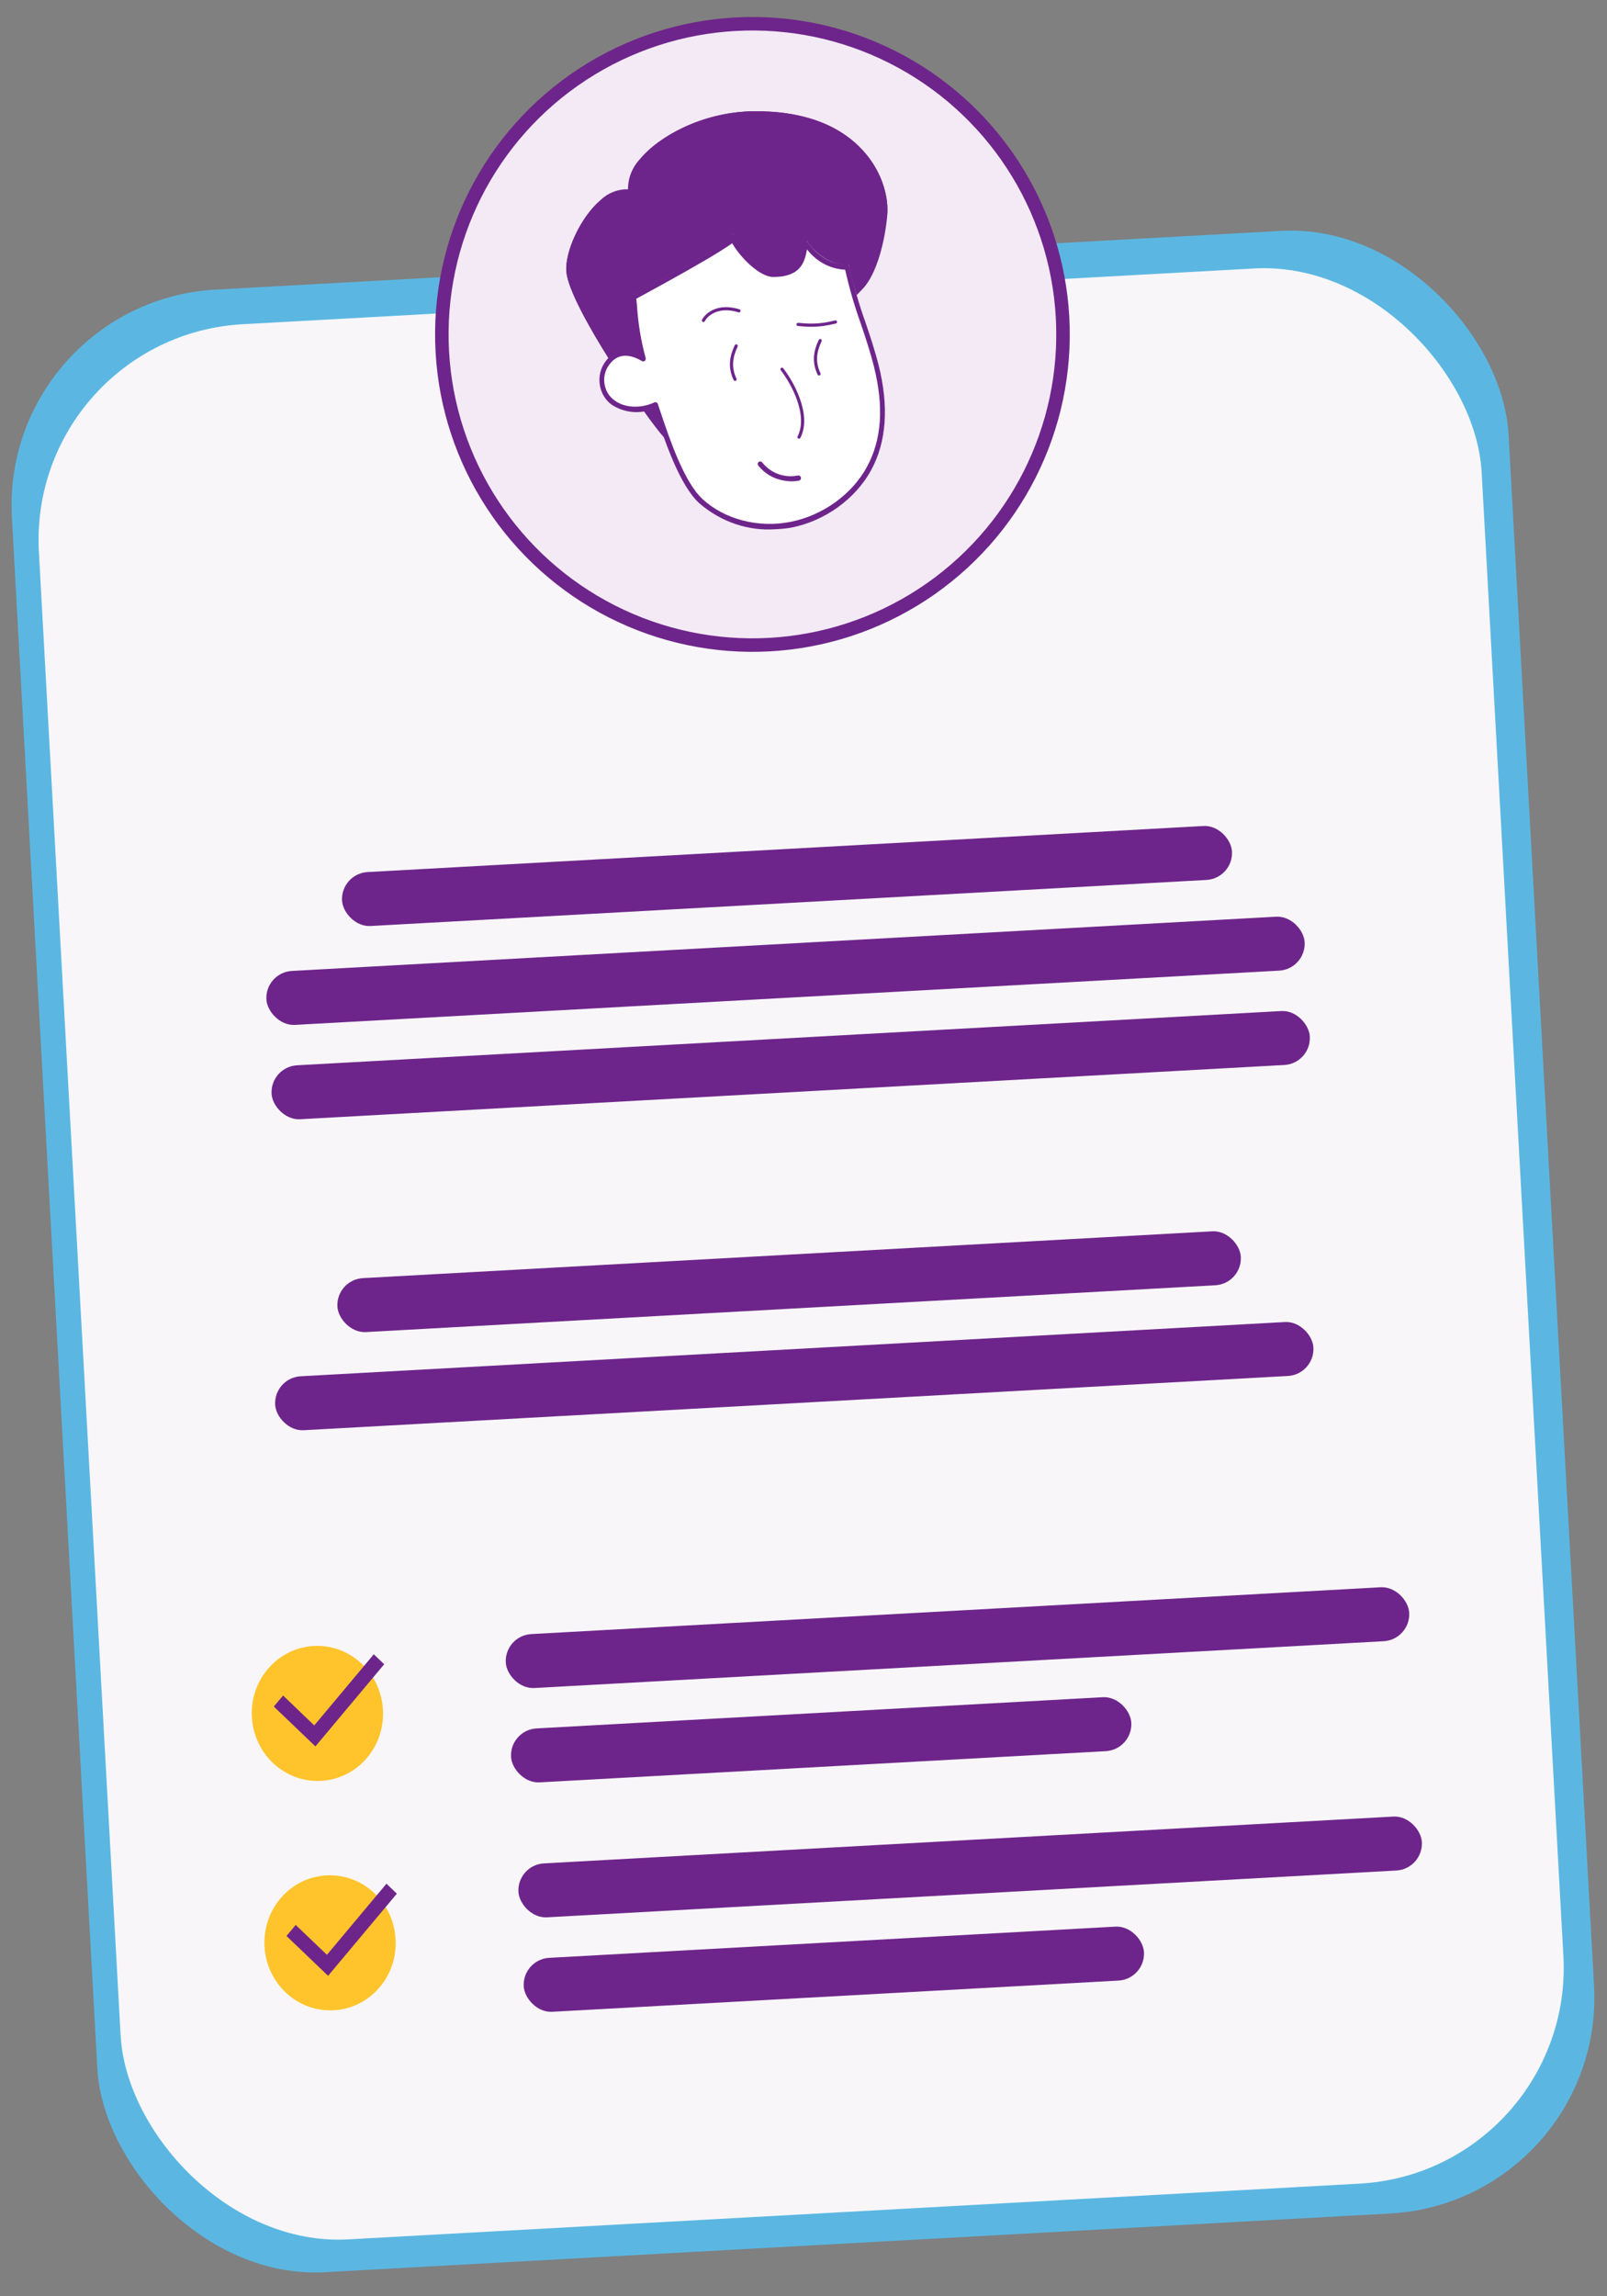
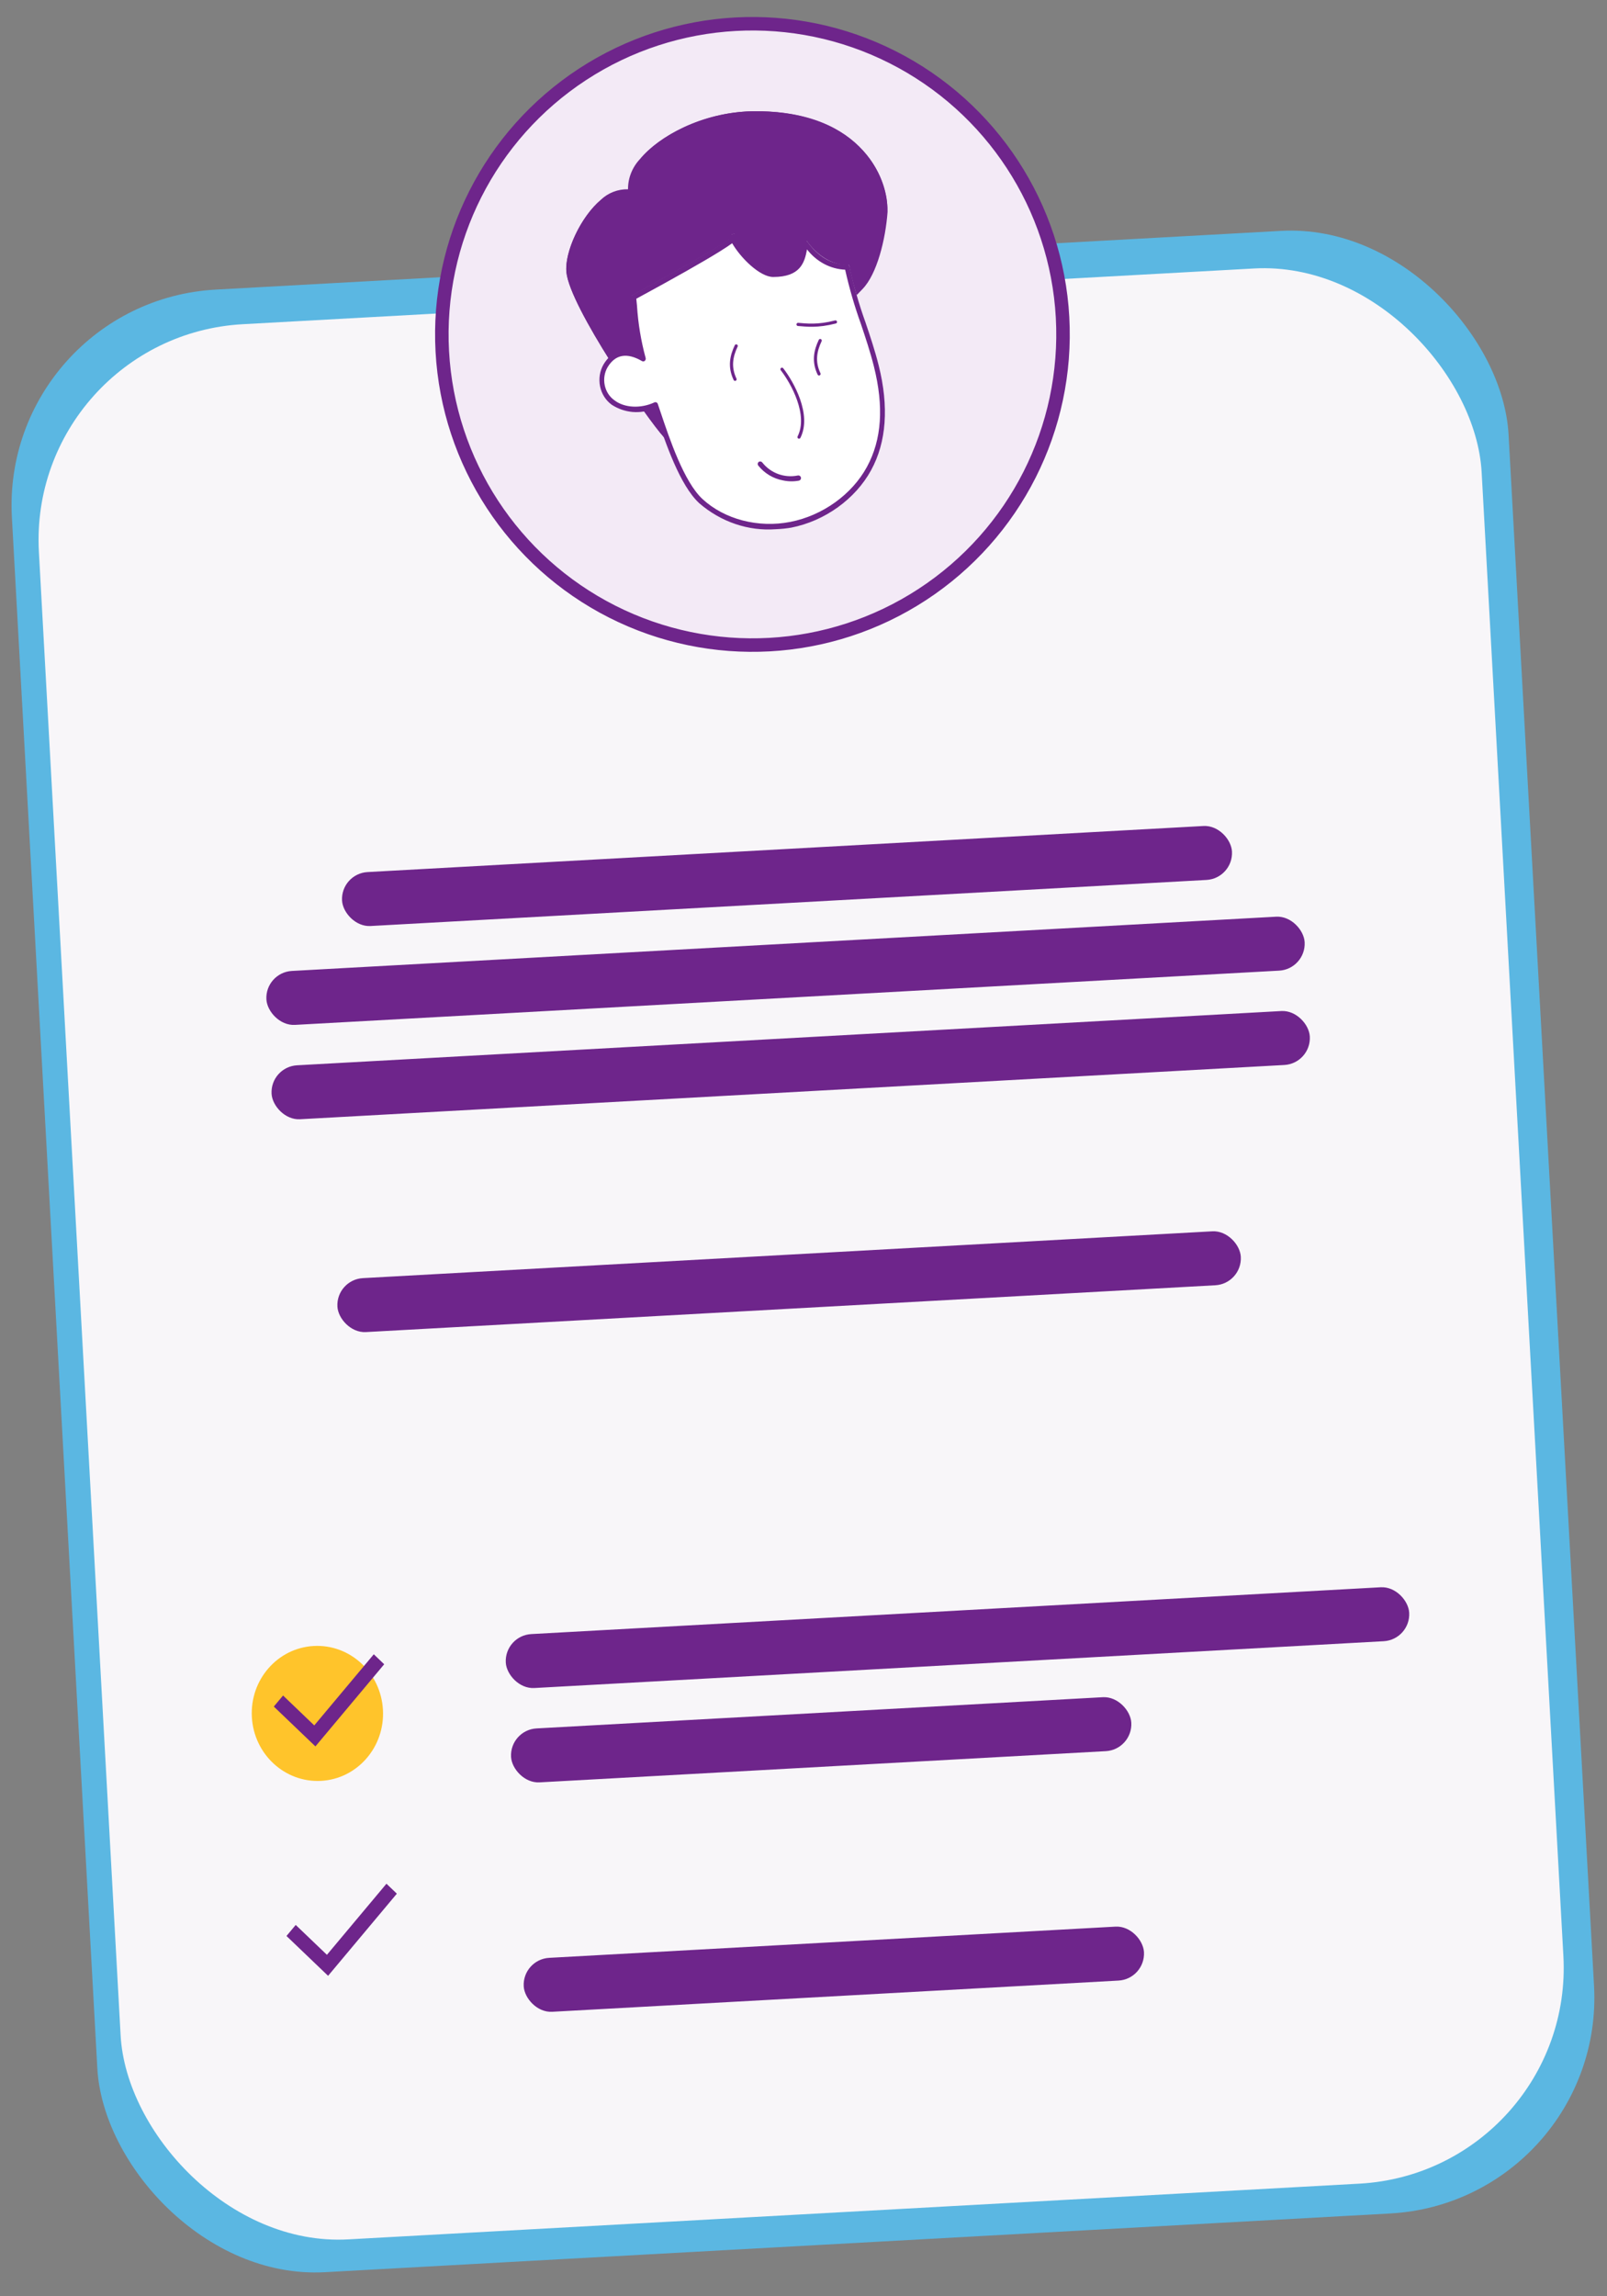
<svg xmlns="http://www.w3.org/2000/svg" width="119" height="170" viewBox="0 0 119 170" fill="none">
  <rect x="0" y="0" width="119" height="170" fill="#808080" stroke="none" />
  <rect y="22.32" width="111" height="147" rx="16" transform="rotate(-3.154 0 22.32)" fill="#5BB7E2" />
  <rect x="2" y="24.883" width="107" height="142" rx="16" transform="rotate(-3.154 2 24.883)" fill="#F8F6F9" />
  <rect x="19.617" y="71.992" width="77" height="4" rx="2" transform="rotate(-3.154 19.617 71.992)" fill="#6E258B" />
  <rect x="20" y="78.977" width="77" height="4" rx="2" transform="rotate(-3.154 20 78.977)" fill="#6E258B" />
  <rect x="24.875" y="94.734" width="67" height="4" rx="2" transform="rotate(-3.154 24.875 94.734)" fill="#6E258B" />
-   <rect x="20.266" y="102" width="77" height="4" rx="2" transform="rotate(-3.154 20.266 102)" fill="#6E258B" />
  <rect x="25.219" y="64.672" width="66" height="4" rx="2" transform="rotate(-3.154 25.219 64.672)" fill="#6E258B" />
  <rect x="37.344" y="121.086" width="67" height="4" rx="2" transform="rotate(-3.154 37.344 121.086)" fill="#6E258B" />
  <rect x="37.734" y="128.07" width="46" height="4" rx="2" transform="rotate(-3.154 37.734 128.07)" fill="#6E258B" />
  <ellipse cx="23.504" cy="126.85" rx="4.861" ry="5" transform="rotate(-3.154 23.504 126.85)" fill="#FFC42B" />
  <path d="M23.357 129.292L20.276 126.342L20.961 125.524L23.271 127.737L27.679 122.472L28.45 123.21L23.357 129.292Z" fill="#6E258B" />
-   <rect x="38.281" y="138.062" width="67" height="4" rx="2" transform="rotate(-3.154 38.281 138.062)" fill="#6E258B" />
  <rect x="38.672" y="145.055" width="46" height="4" rx="2" transform="rotate(-3.154 38.672 145.055)" fill="#6E258B" />
-   <ellipse cx="24.441" cy="143.834" rx="4.861" ry="5" transform="rotate(-3.154 24.441 143.834)" fill="#FFC42B" />
  <path d="M24.295 146.276L21.214 143.326L21.898 142.509L24.209 144.721L28.617 139.457L29.387 140.194L24.295 146.276Z" fill="#6E258B" />
  <circle cx="55.718" cy="24.758" r="23" transform="rotate(-3.154 55.718 24.758)" fill="#F3EAF6" stroke="#6E258B" />
  <path d="M51.187 33.513L51.132 33.516C50.35 33.377 49.649 32.968 49.16 32.366C47.924 31.035 42.218 22.752 41.945 20.176C41.792 18.646 43.029 16.029 44.495 14.791C44.758 14.537 45.073 14.337 45.418 14.203C45.764 14.069 46.134 14.004 46.506 14.012C46.499 13.18 46.821 12.374 47.407 11.759C48.77 10.111 51.972 8.309 55.691 8.24C59.131 8.183 61.897 9.111 63.693 10.946C64.983 12.215 65.711 13.916 65.725 15.694C65.575 17.731 64.945 20.283 63.879 21.39C56.406 29.201 56.05 29.203 52.677 29.218C52.293 29.239 51.852 29.221 51.362 29.238C51.307 29.231 51.252 29.246 51.208 29.277C51.131 29.401 51.357 29.874 51.505 30.191C51.727 30.575 51.873 30.995 51.937 31.43C51.927 31.788 51.821 32.138 51.63 32.447C51.453 32.71 51.365 33.019 51.377 33.331C51.38 33.361 51.377 33.391 51.365 33.419C51.354 33.447 51.336 33.472 51.313 33.492C51.275 33.513 51.23 33.521 51.187 33.513ZM46.252 14.358C45.689 14.426 45.163 14.667 44.752 15.046C43.259 16.31 42.206 18.85 42.334 20.113C42.594 22.644 48.227 30.791 49.448 32.112C49.833 32.587 50.37 32.926 50.977 33.077C51.021 32.785 51.121 32.503 51.273 32.246C51.436 31.992 51.529 31.703 51.543 31.406C51.48 31.021 51.349 30.65 51.156 30.308C50.905 29.787 50.691 29.337 50.879 29.047C50.931 28.975 51.002 28.917 51.085 28.878C51.168 28.84 51.259 28.823 51.35 28.829C51.843 28.802 52.288 28.812 52.676 28.808C55.904 28.795 56.242 28.794 63.601 21.102C64.605 20.053 65.2 17.594 65.343 15.624C65.403 14.813 65.077 12.842 63.417 11.157C61.673 9.39 59.08 8.522 55.702 8.579C52.103 8.641 49.039 10.376 47.713 11.959C47.061 12.737 46.787 13.5 46.925 14.167C46.932 14.197 46.93 14.229 46.92 14.258C46.91 14.287 46.893 14.314 46.869 14.335C46.846 14.357 46.817 14.373 46.786 14.381C46.755 14.389 46.722 14.39 46.69 14.383C46.546 14.354 46.399 14.346 46.252 14.358Z" fill="#6E258B" />
  <path d="M55.71 8.239C50.75 8.328 46.094 11.659 46.606 14.132C44.207 13.594 41.738 18.099 41.943 20.135C42.209 22.752 48.003 31.101 49.212 32.414C49.683 32.997 50.362 33.391 51.119 33.522C51.021 32.818 51.716 32.301 51.687 31.575C51.638 30.681 50.314 29.168 51.299 29.157C55.99 29.008 55.447 30.059 63.88 21.256C64.955 20.133 65.558 17.532 65.701 15.584C65.837 13.689 64.122 8.095 55.71 8.239Z" fill="#6E258B" />
  <path d="M62.873 19.627C62.87 19.569 61.235 19.887 59.735 17.836C59.525 18.978 59.448 20.176 57.297 20.174C56.254 20.177 54.627 18.431 54.184 17.351C54.184 17.351 56.428 16.635 46.788 21.884C46.801 22.104 46.838 22.319 46.852 22.524C46.939 23.883 47.161 25.229 47.514 26.539C46.163 25.75 45.241 26.126 44.676 27.063C44.412 27.512 44.325 28.057 44.433 28.579C44.541 29.101 44.836 29.557 45.252 29.848C46.1 30.471 47.385 30.505 48.42 30.022C49.076 31.922 50.247 35.797 51.844 37.27C53.544 38.839 56.155 39.52 58.623 39.039C61.091 38.558 63.364 36.926 64.523 34.802C65.823 32.386 65.702 29.593 65.072 27.078C64.442 24.564 63.365 22.179 62.873 19.627Z" fill="white" />
  <path d="M57.981 35.567C57.259 35.433 56.609 35.044 56.151 34.469C56.136 34.449 56.124 34.426 56.117 34.401C56.11 34.377 56.108 34.351 56.112 34.326C56.115 34.3 56.123 34.276 56.136 34.254C56.148 34.231 56.165 34.212 56.185 34.196C56.228 34.168 56.28 34.158 56.331 34.168C56.381 34.178 56.425 34.206 56.455 34.248C56.761 34.634 57.169 34.928 57.632 35.096C58.096 35.264 58.596 35.301 59.079 35.202C59.13 35.192 59.183 35.202 59.226 35.231C59.27 35.259 59.3 35.304 59.311 35.355C59.321 35.404 59.311 35.456 59.283 35.499C59.255 35.542 59.212 35.572 59.162 35.583C58.771 35.657 58.37 35.651 57.981 35.567Z" fill="#6E258B" />
-   <path d="M52.09 23.722C52.317 23.284 53.161 22.529 54.722 23.011" stroke="#6E258B" stroke-width="0.234" stroke-linecap="round" stroke-linejoin="round" />
  <path d="M59.097 24.018C59.727 24.068 60.541 24.178 61.867 23.836" stroke="#6E258B" stroke-width="0.234" stroke-linecap="round" stroke-linejoin="round" />
  <path d="M54.517 25.61C54.157 26.366 53.995 27.163 54.431 28.081" stroke="#6E258B" stroke-width="0.234" stroke-linecap="round" stroke-linejoin="round" />
  <path d="M60.736 25.212C60.376 25.968 60.214 26.765 60.65 27.682" stroke="#6E258B" stroke-width="0.234" stroke-linecap="round" stroke-linejoin="round" />
  <path d="M57.906 27.336C58.674 28.321 60.001 30.705 59.168 32.361" stroke="#6E258B" stroke-width="0.234" stroke-linecap="round" stroke-linejoin="round" />
  <path d="M57.462 39.179C55.419 39.332 53.39 38.645 51.782 37.257C50.335 35.921 49.278 32.77 48.575 30.685L48.427 30.244C47.926 30.458 47.386 30.546 46.846 30.5C46.307 30.453 45.784 30.275 45.317 29.977C44.868 29.661 44.551 29.167 44.435 28.603C44.32 28.039 44.415 27.451 44.7 26.966C45.31 25.957 46.239 25.689 47.351 26.188C47.071 25.044 46.889 23.875 46.807 22.697L46.804 22.647C46.794 22.469 46.783 22.268 46.742 22.026C46.738 21.986 46.746 21.945 46.764 21.909C46.782 21.874 46.81 21.845 46.843 21.826C51.934 19.053 53.533 18.032 54.033 17.658L54.032 17.631C54.02 17.606 54.013 17.579 54.012 17.551C54.01 17.523 54.014 17.494 54.023 17.468C54.033 17.442 54.049 17.419 54.068 17.4C54.088 17.381 54.111 17.367 54.137 17.359C54.227 17.331 54.504 17.244 54.586 17.468C54.619 17.553 54.63 17.629 54.508 17.765C55.059 18.766 56.398 20.128 57.25 20.122C59.088 20.116 59.243 19.217 59.425 18.175C59.422 18.115 59.45 18.049 59.46 17.983C59.467 17.946 59.484 17.911 59.509 17.883C59.534 17.856 59.565 17.836 59.599 17.827C59.634 17.819 59.67 17.822 59.704 17.835C59.738 17.848 59.768 17.87 59.79 17.9C60.594 18.998 61.547 19.562 62.633 19.575C62.731 19.569 62.878 19.561 62.91 19.746C63.213 21.148 63.608 22.525 64.091 23.868C64.441 24.904 64.799 25.976 65.07 27.061C65.833 30.114 65.646 32.721 64.511 34.805C63.343 36.947 61.077 38.576 58.59 39.063C58.217 39.126 57.84 39.164 57.462 39.179ZM48.524 29.774C48.554 29.772 48.583 29.779 48.61 29.792C48.633 29.802 48.655 29.818 48.672 29.838C48.69 29.858 48.703 29.882 48.711 29.908C48.778 30.102 48.85 30.315 48.926 30.543C49.571 32.465 50.649 35.679 52.022 36.947C53.654 38.452 56.148 39.103 58.528 38.637C60.907 38.17 63.082 36.615 64.195 34.571C65.308 32.526 65.451 30.082 64.715 27.134C64.448 26.068 64.094 25.003 63.748 23.975C63.277 22.668 62.888 21.328 62.584 19.966C62.044 19.943 61.513 19.798 61.027 19.54C60.541 19.281 60.109 18.915 59.761 18.465C59.577 19.461 59.258 20.503 57.261 20.506C56.275 20.511 54.845 19.098 54.218 18.009C54.015 18.161 53.709 18.361 53.267 18.637C52.048 19.393 49.985 20.561 47.12 22.116C47.13 22.298 47.157 22.46 47.168 22.608L47.171 22.657C47.255 23.957 47.468 25.245 47.809 26.497C47.82 26.536 47.82 26.576 47.809 26.615C47.799 26.653 47.778 26.687 47.75 26.712C47.721 26.737 47.687 26.753 47.65 26.756C47.613 26.76 47.576 26.752 47.543 26.733C46.426 26.083 45.569 26.233 44.994 27.182C44.761 27.579 44.685 28.062 44.782 28.523C44.878 28.985 45.14 29.387 45.51 29.643C46.245 30.2 47.442 30.26 48.445 29.797C48.469 29.782 48.497 29.775 48.525 29.777L48.524 29.774Z" fill="#6E258B" />
</svg>